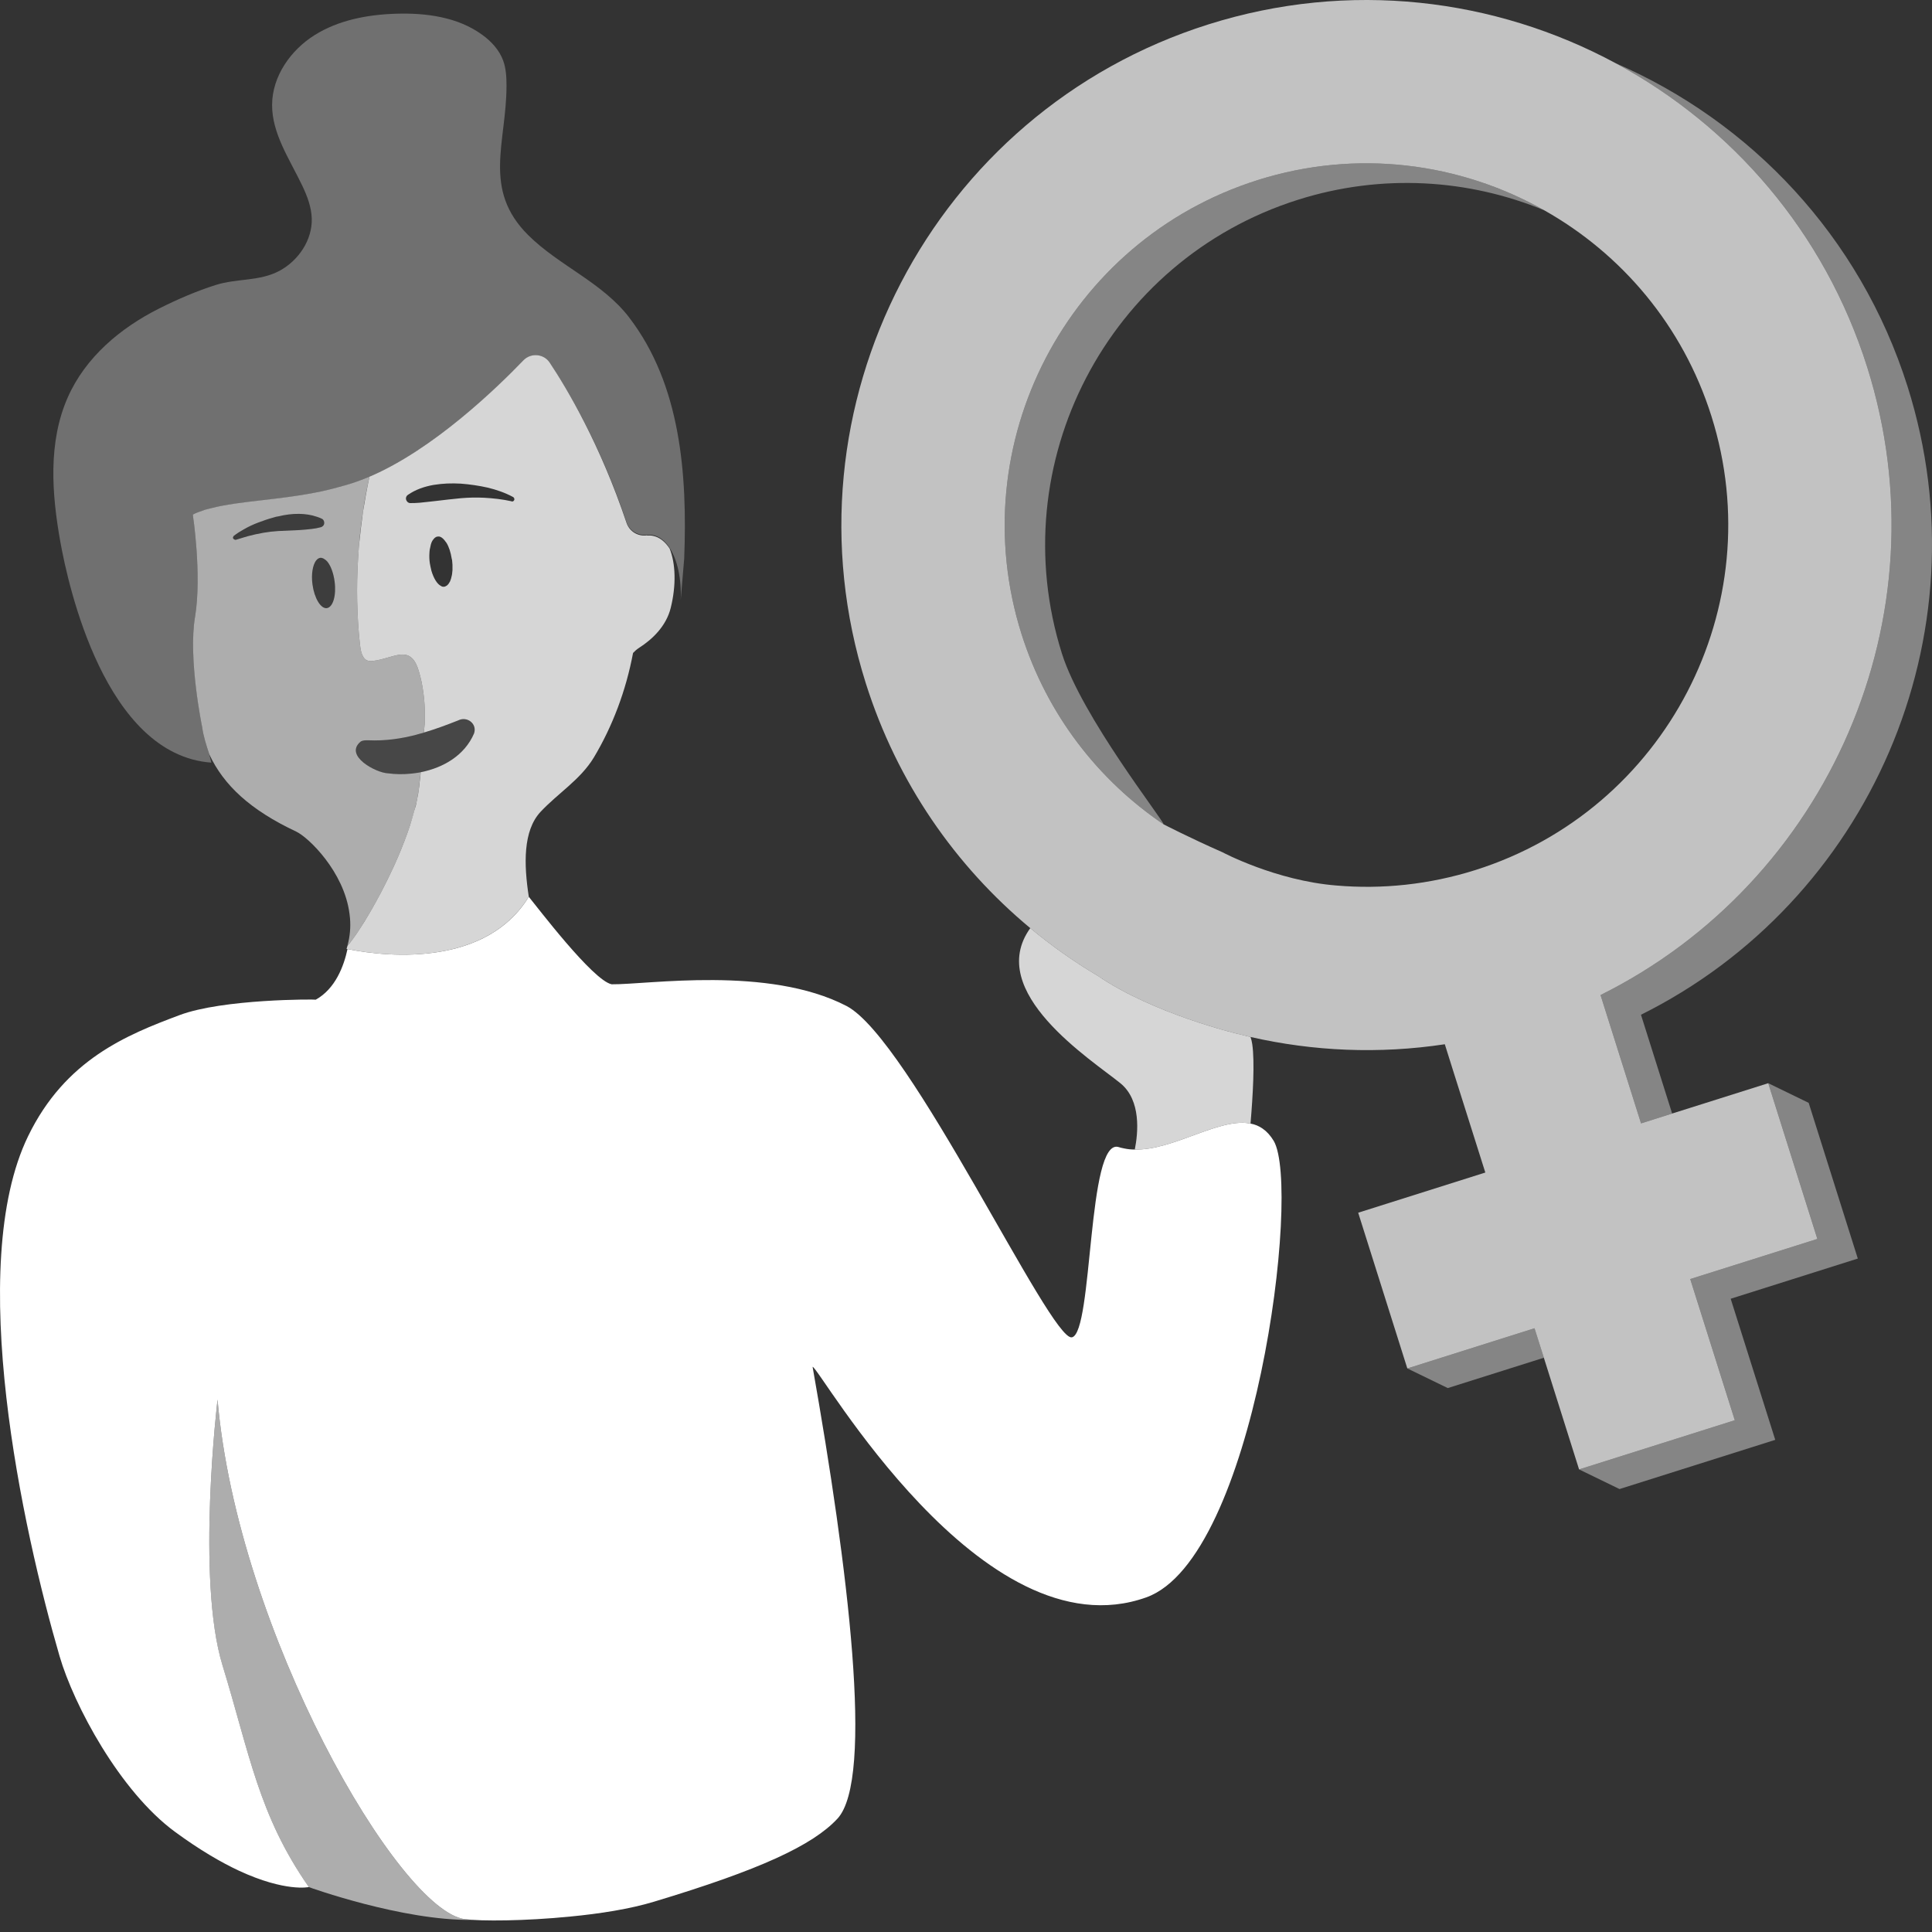
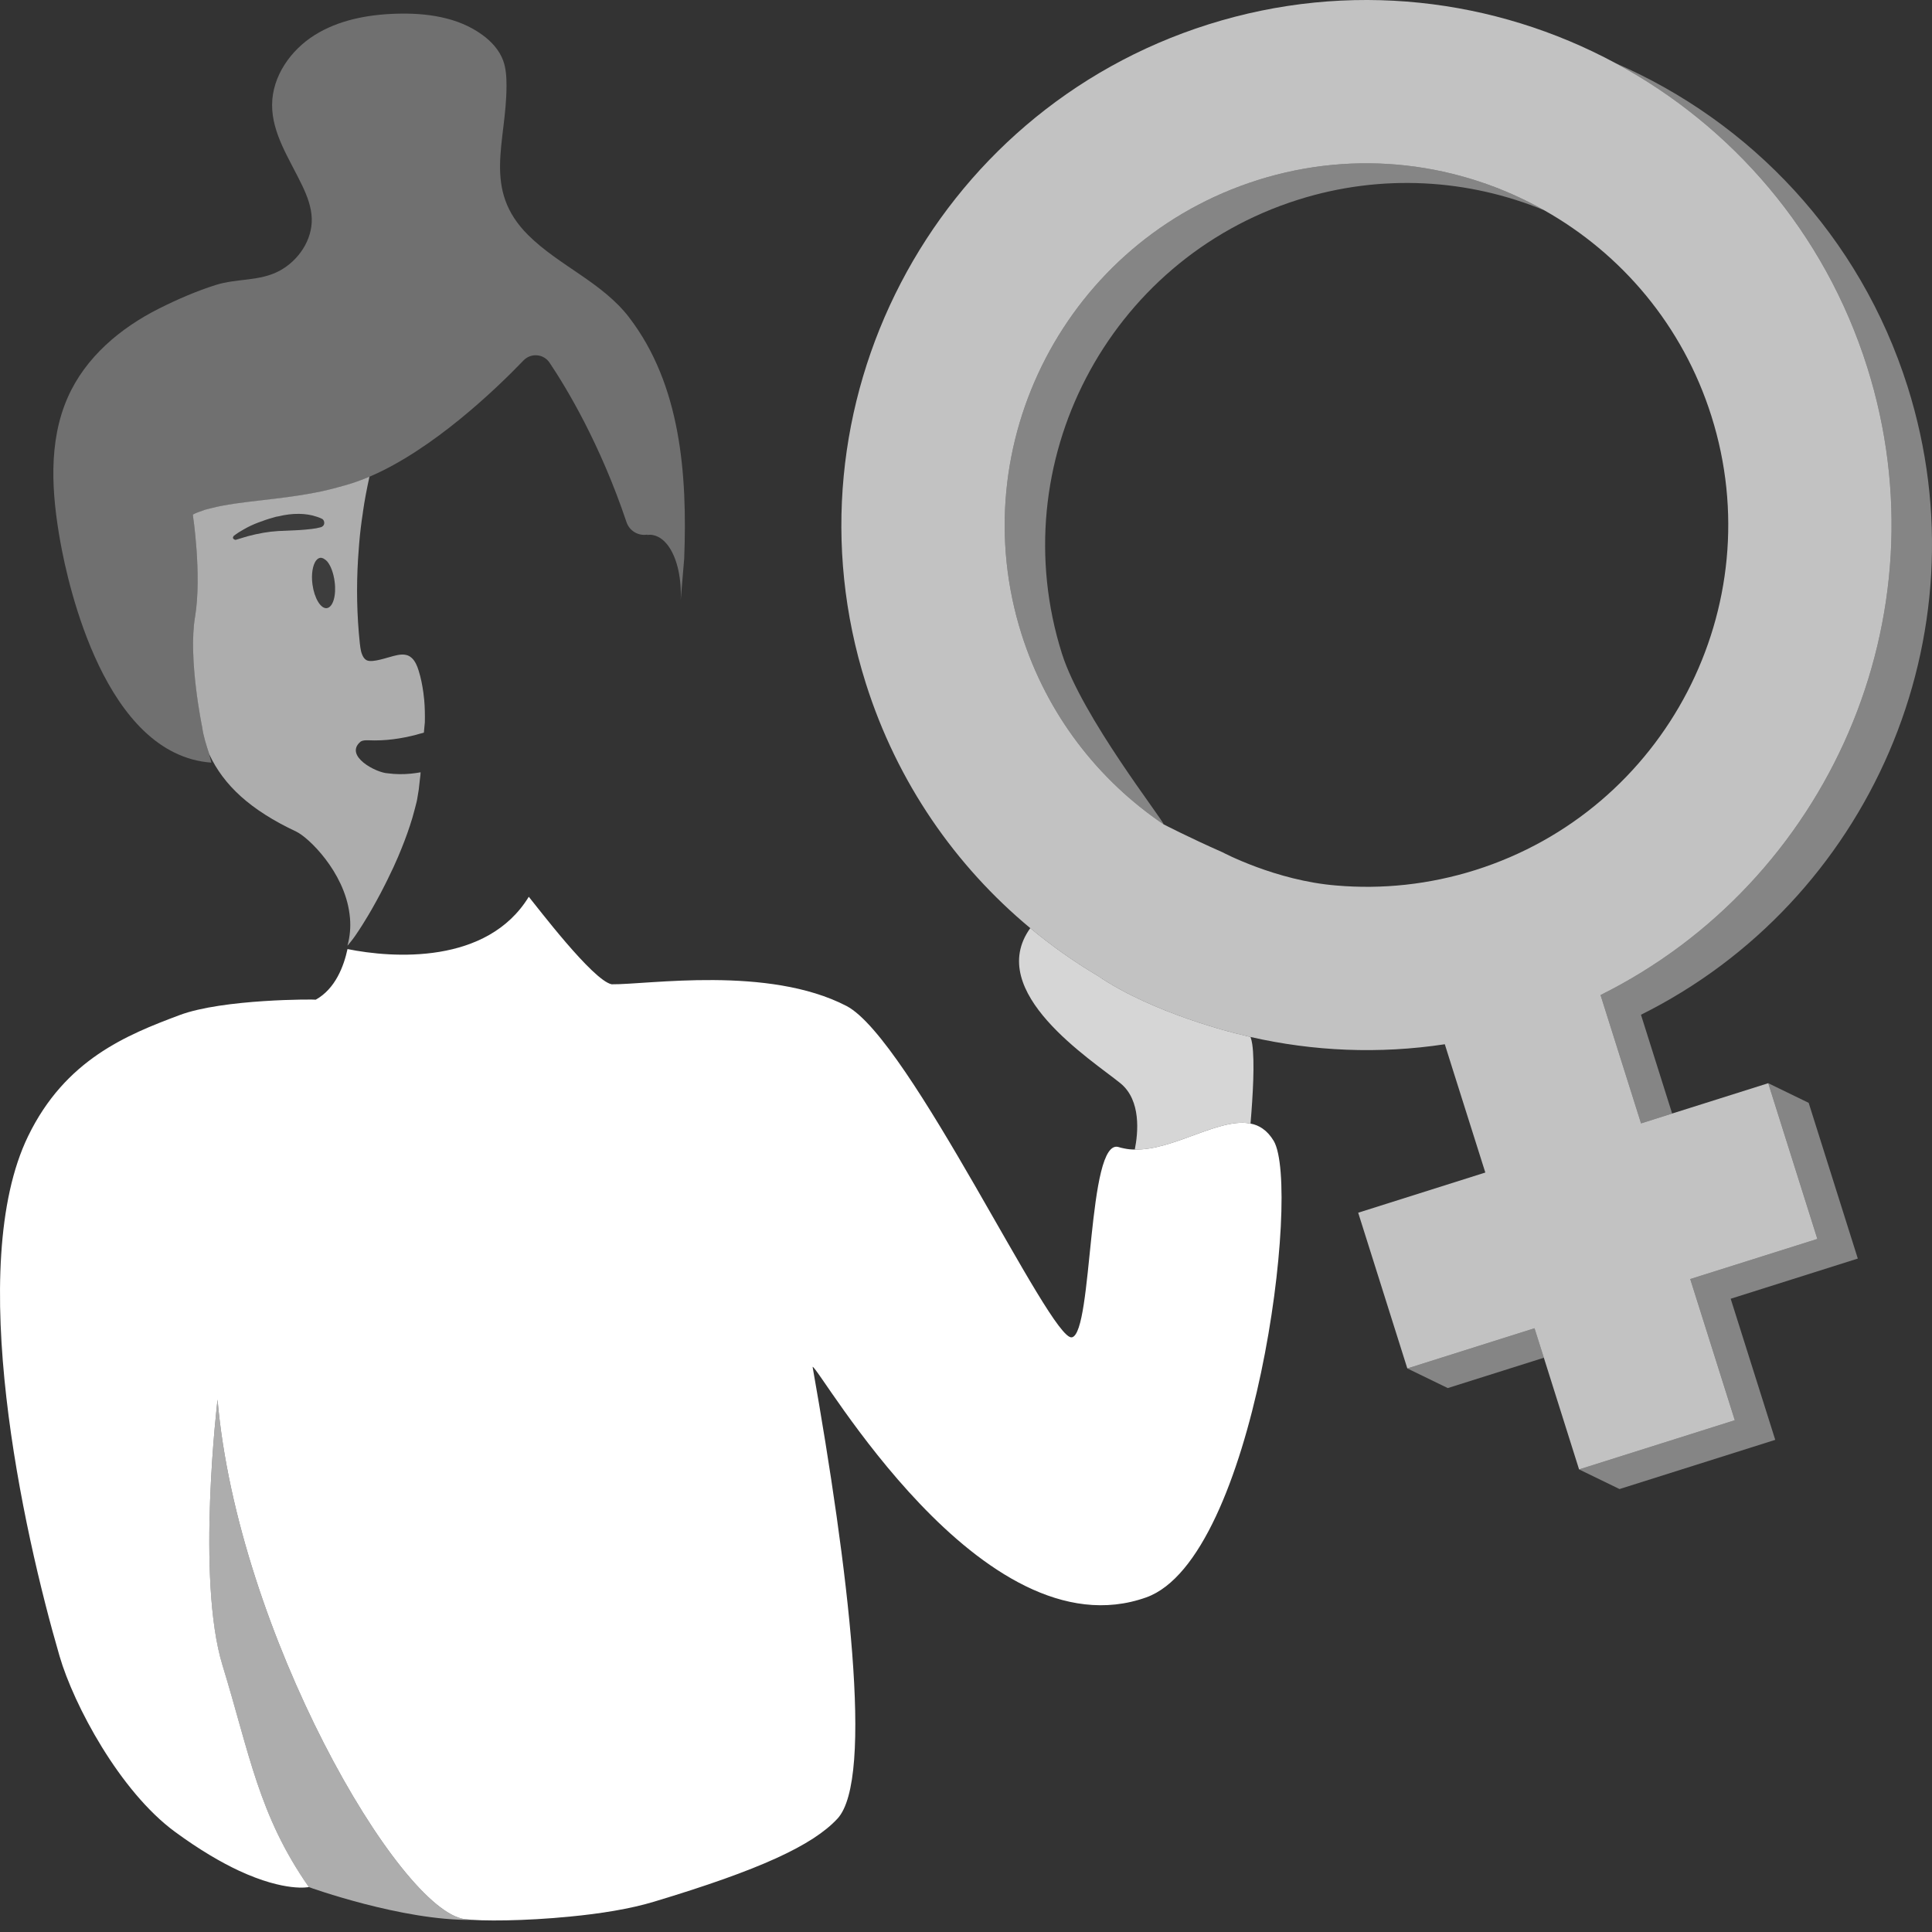
<svg xmlns="http://www.w3.org/2000/svg" viewBox="0 0 300 300">
  <rect x="0" y="0" width="300" height="300" fill="#333333" stroke="none" />
  <g fill="#fff">
    <path d="m 177.99 248.04 c -25.57 9.13 -50.84 -35.89 -51.81 -35.8 5.5 31.1 9.6 63.96 3.86 70.16 -3.85 4.15 -12.06 7.95 -28.44 12.88 -3.73 1.14 -8.44 1.88 -13.04 2.32 -7.1 .71 -13.91 .73 -16.36 .41 -10.27 -1.3 -35.32 -44.64 -38.42 -80.68 0 0 -3.34 27.87 .77 41.26 4.21 13.72 5.6 23.24 13.41 34.43 0 0 -3.63 .81 -10.84 -2.53 -2.78 -1.3 -6.1 -3.22 -9.94 -6.04 -8.59 -6.3 -15.73 -19.73 -17.93 -27.28 -5.72 -19.63 -14.69 -60.6 -4.88 -80.76 5.77 -11.87 15.27 -15.7 23.5 -18.78 6.74 -2.54 21.11 -2.47 21.16 -2.4 3.06 -1.7 4.37 -5.24 4.93 -7.86 7 1.42 21.69 2.44 28.15 -8.12 1.22 1.47 9.94 13 12.87 13.59 5.65 .06 24.34 -2.93 36.47 3.37 9.85 5.13 31.66 52.1 34.99 51.45 3.32 -.66 2.35 -31.11 7.28 -29.54 .21 .07 .43 .13 .66 .17 .07 .02 .16 .04 .24 .05 .52 .11 1.05 .16 1.59 .16 5.93 .14 12.87 -4.81 17.69 -4.08 .09 .01 .19 .03 .28 .05 .68 .12 1.31 .38 1.88 .78 .64 .44 1.22 1.07 1.73 1.92 4.29 7.39 -2.94 64.84 -19.8 70.87 z" />
    <path d="m 73.32 298.12 c -10.88 .15 -25.36 -5.09 -25.36 -5.09 -7.81 -11.19 -9.2 -20.71 -13.42 -34.44 -4.1 -13.38 -.76 -41.26 -.76 -41.26 3.1 36.04 28.15 79.39 38.42 80.68 .31 .05 .68 .08 1.12 .1 z" opacity=".6" />
    <path d="m 65.87 108.68 c -.04 -.38 -.08 -.76 -.13 -1.13 -.16 -1.16 -.38 -2.29 -.73 -3.4 -.22 -.73 -.54 -1.5 -1.08 -1.99 -.19 -.17 -.39 -.3 -.63 -.39 -.07 -.03 -.13 -.05 -.2 -.06 -.44 -.12 -.91 -.08 -1.38 .01 -.08 .02 -.17 .04 -.26 .06 -.11 .02 -.23 .05 -.35 .08 -.93 .22 -3.21 1.06 -4.11 .69 -.11 -.05 -.21 -.11 -.3 -.19 s -.16 -.17 -.24 -.28 c -.1 -.15 -.19 -.33 -.26 -.52 -.12 -.31 -.19 -.66 -.24 -.99 -.04 -.26 -.07 -.5 -.09 -.7 -.46 -4.35 -.54 -8.75 -.27 -13.12 .04 -.55 .08 -1.1 .12 -1.65 .02 -.22 .03 -.44 .05 -.66 .13 -1.63 .33 -3.26 .58 -4.86 0 -.01 .01 -.02 .01 -.02 s 0 -.01 -.01 -.01 v -.01 c .26 -1.86 .62 -3.7 1.02 -5.52 -.89 .37 -1.78 .72 -2.67 1.01 -1.56 .49 -3.12 .9 -4.65 1.24 -6.62 1.41 -12.75 1.48 -17.26 2.64 -.36 .09 -.69 .19 -1.01 .27 -.65 .21 -1.27 .45 -1.84 .73 0 0 1.43 9.33 .35 15.85 -1.1 6.51 1.1 17.12 1.1 17.12 .19 1.48 .68 2.9 1.1 4.24 2.25 4.81 6.36 8.65 13.51 12.01 1.92 .91 7.44 6.24 8.27 12.76 .03 .22 .06 .47 .08 .71 .11 1.37 0 2.81 -.4 4.25 .19 -.21 .4 -.48 .65 -.79 .08 -.1 .17 -.21 .25 -.33 .12 -.15 .23 -.32 .35 -.49 .33 -.48 .69 -1.02 1.06 -1.61 .22 -.36 .46 -.74 .7 -1.14 .08 -.13 .16 -.26 .23 -.38 .17 -.28 .34 -.57 .51 -.87 .25 -.44 .5 -.89 .76 -1.36 .43 -.78 .87 -1.6 1.29 -2.45 .15 -.28 .29 -.57 .43 -.86 .31 -.63 .62 -1.28 .93 -1.94 .24 -.53 .48 -1.06 .71 -1.6 .34 -.8 .67 -1.62 .98 -2.43 .16 -.41 .31 -.81 .45 -1.22 .14 -.4 .27 -.8 .41 -1.2 .27 -.81 .5 -1.6 .7 -2.38 .01 -.03 .02 -.06 .02 -.09 .02 -.04 .02 -.07 .03 -.1 .09 -.36 .19 -.71 .27 -1.05 .05 -.22 .1 -.44 .13 -.66 .08 -.43 .15 -.85 .21 -1.27 .03 -.21 .05 -.42 .07 -.62 .05 -.54 .13 -1.08 .19 -1.64 l .03 -.43 v -.02 c -.49 .09 -.99 .16 -1.48 .21 -1.21 .12 -2.43 .11 -3.59 -.05 -1.81 -.06 -6.86 -2.71 -4.26 -4.91 .35 -.24 .79 -.22 1.2 -.22 2.66 .12 5.14 -.25 7.58 -.89 v -.01 c .35 -.09 .71 -.19 1.06 -.29 .02 -.25 .04 -.48 .06 -.68 l .02 -.19 .02 -.23 .03 -.28 .02 -.28 c .02 -1.13 0 -2.3 -.1 -3.42 z m -19.4 -26.37 l -3.28 .15 c -1.56 .09 -3.11 .38 -4.67 .79 -.61 .19 -1.24 .36 -1.86 .56 -.06 .04 -.11 0 -.17 0 -.11 -.02 -.17 -.06 -.24 -.15 -.01 -.02 -.05 -.03 -.06 -.07 -.04 -.12 0 -.23 .07 -.33 .03 -.03 .03 -.06 .07 -.07 .47 -.37 .98 -.69 1.49 -.97 .71 -.42 1.43 -.75 2.2 -1.05 .83 -.31 1.66 -.61 2.51 -.83 .1 -.02 .2 -.07 .3 -.09 .15 -.03 .28 -.04 .44 -.08 1.02 -.25 2.07 -.39 3.15 -.38 .94 .01 1.89 .14 2.81 .46 .25 .08 .49 .17 .72 .29 .09 .03 .18 .09 .23 .16 .18 .22 .22 .53 .11 .79 -.03 .07 -.1 .13 -.14 .18 -.09 .09 -.2 .16 -.32 .2 h -.02 c -.47 .13 -.94 .21 -1.38 .26 -.66 .09 -1.32 .13 -1.96 .18 z m 4.28 12.12 c -.94 .12 -1.94 -1.53 -2.23 -3.68 -.22 -1.62 .05 -3.05 .58 -3.74 0 0 .03 0 .03 -.02 .16 -.2 .36 -.33 .6 -.37 .1 -.02 .21 0 .32 .04 .08 .02 .15 .05 .21 .09 .19 .1 .35 .23 .52 .4 .56 .64 1 1.8 1.18 3.15 .29 2.15 -.25 4 -1.21 4.13 z" opacity=".6" />
    <path d="m 50.29 81.49 c -.03 .07 -.1 .13 -.14 .18 -.09 .09 -.2 .17 -.32 .2 h -.02 c -.47 .13 -.94 .21 -1.37 .26 -.66 .09 -1.32 .13 -1.97 .18 l -3.28 .15 c -1.56 .09 -3.11 .39 -4.67 .79 -.61 .19 -1.24 .36 -1.86 .56 -.06 .03 -.11 0 -.17 0 -.11 -.02 -.18 -.07 -.24 -.15 -.01 -.02 -.06 -.03 -.07 -.07 -.03 -.12 0 -.23 .08 -.33 .02 -.03 .02 -.07 .07 -.08 .47 -.36 .98 -.68 1.5 -.97 .7 -.42 1.43 -.75 2.2 -1.05 .83 -.32 1.66 -.62 2.51 -.84 .1 -.02 .2 -.07 .3 -.09 .15 -.03 .29 -.04 .44 -.08 1.02 -.25 2.08 -.4 3.16 -.39 .93 .01 1.89 .14 2.8 .46 .25 .08 .5 .17 .73 .29 .09 .03 .18 .1 .23 .17 .18 .22 .22 .53 .11 .79 z" opacity=".05" />
    <path d="m 50.75 94.43 c -.95 .12 -1.95 -1.53 -2.23 -3.68 -.22 -1.62 .04 -3.05 .58 -3.74 0 0 .02 0 .02 -.02 .17 -.2 .36 -.33 .61 -.37 .1 -.01 .21 0 .32 .04 .08 .02 .15 .06 .21 .09 .19 .1 .35 .23 .52 .41 .56 .64 1 1.79 1.19 3.14 .29 2.15 -.25 4 -1.21 4.13 z" opacity=".05" />
-     <path d="m 103.98 85.18 c -.7 -1.07 -1.57 -1.77 -2.58 -1.97 -.29 -.07 -.6 -.07 -.91 -.05 v -.04 c -1.4 .23 -2.75 -.58 -3.21 -1.95 -4.07 -12.13 -9.22 -20.82 -11.94 -24.88 -.92 -1.37 -2.9 -1.53 -4.05 -.35 -4.22 4.39 -14.06 13.88 -23.92 18.08 -.38 1.78 -.73 3.69 -1.02 5.52 v .01 c .01 0 .01 .01 .01 .01 s -.01 .01 -.01 .02 c -.22 1.6 -.42 3.24 -.58 4.86 -.02 .22 -.04 .44 -.06 .66 -.04 .55 -.08 1.1 -.11 1.65 -.27 4.37 -.19 8.77 .27 13.12 .02 .2 .05 .44 .09 .7 .05 .33 .12 .68 .24 .99 .07 .19 .16 .37 .26 .52 .08 .11 .15 .2 .24 .28 s .19 .14 .3 .19 c .9 .37 3.18 -.47 4.11 -.69 .12 -.03 .24 -.06 .35 -.08 .09 -.02 .18 -.04 .26 -.06 .47 -.09 .94 -.13 1.38 -.01 .07 .01 .13 .03 .2 .06 .24 .09 .44 .22 .63 .39 .54 .49 .86 1.26 1.08 1.99 .35 1.11 .57 2.24 .73 3.4 .05 .37 .09 .73 .13 1.13 .1 1.12 .12 2.29 .1 3.42 l -.02 .28 -.03 .28 -.02 .23 -.02 .19 -.05 .67 c 1.77 -.52 3.54 -1.18 5.31 -1.88 1.39 -.71 2.99 .52 2.47 2.02 -1.45 3.39 -4.75 5.33 -8.29 6.02 v .03 l -.04 .56 c -.06 .54 -.15 1.1 -.19 1.64 -.02 .16 -.04 .33 -.07 .49 -.05 .43 -.12 .85 -.21 1.27 -.03 .22 -.08 .44 -.13 .66 -.06 .36 -.15 .7 -.27 1.05 -.01 .03 -.01 .06 -.03 .1 l -.03 .09 c -.2 .78 -.44 1.58 -.69 2.38 -.14 .4 -.27 .8 -.41 1.2 -.14 .41 -.29 .81 -.45 1.22 -.31 .81 -.64 1.63 -.98 2.43 -.23 .54 -.47 1.07 -.71 1.6 -.31 .66 -.62 1.31 -.93 1.94 -.14 .29 -.28 .58 -.43 .86 -.42 .85 -.86 1.67 -1.29 2.45 -.26 .47 -.51 .92 -.76 1.36 -.17 .3 -.34 .59 -.51 .87 -.07 .12 -.15 .25 -.23 .38 -.23 .4 -.47 .78 -.7 1.14 -.37 .59 -.73 1.13 -1.06 1.61 -.12 .17 -.23 .34 -.35 .49 -.08 .12 -.17 .23 -.25 .33 -.18 .25 -.36 .47 -.52 .66 -.04 .04 -.08 .1 -.12 .14 l -.15 .49 c .04 .01 .1 .02 .15 .02 6.99 1.42 21.68 2.44 28.15 -8.13 -.78 -5.04 -.9 -10.25 1.82 -13.17 2.71 -2.9 6.21 -5.01 8.29 -8.46 2.88 -4.82 4.98 -10.35 6.08 -16.22 .26 -.27 .55 -.55 .99 -.83 1.99 -1.28 4.16 -3.32 4.86 -6.17 .88 -3.53 .75 -6.93 -.17 -9.21 z m -33.72 2.59 c .01 .26 .01 .51 0 .75 -.03 .22 -.04 .42 -.06 .6 -.02 .06 -.02 .12 -.03 .18 -.03 .14 -.07 .27 -.1 .41 0 .06 -.02 .09 -.04 .15 -.05 .16 -.1 .31 -.17 .46 -.08 .12 -.14 .24 -.22 .35 -.02 .04 -.05 .06 -.08 .09 -.05 .07 -.12 .13 -.2 .18 -.03 .01 -.04 .04 -.07 .04 -.09 .06 -.2 .12 -.3 .12 v .02 c -.11 0 -.23 -.02 -.33 -.03 -.05 -.02 -.14 -.07 -.2 -.11 -.58 -.29 -1.12 -1.17 -1.47 -2.35 -.01 -.08 -.03 -.13 -.04 -.18 -.08 -.33 -.15 -.66 -.21 -1.01 -.08 -.54 -.09 -1.06 -.06 -1.54 0 -.23 .04 -.42 .06 -.63 .02 -.05 .02 -.09 .04 -.15 .02 -.15 .06 -.29 .09 -.42 0 -.05 .02 -.09 .03 -.14 .09 -.34 .23 -.62 .4 -.81 .02 -.05 .05 -.07 .08 -.09 .05 -.07 .12 -.14 .18 -.18 .04 -.01 .06 -.04 .09 -.06 .09 -.06 .19 -.1 .3 -.1 .13 -.02 .24 -.02 .35 .01 .34 .11 .64 .42 .91 .81 .04 .05 .08 .11 .11 .14 .38 .61 .67 1.48 .82 2.46 .03 .08 .04 .16 .06 .24 .02 .25 .03 .49 .06 .72 z m 9.57 -10.09 c -.03 .06 -.09 .13 -.16 .16 s -.17 .05 -.24 .02 v -.02 c -1.43 -.32 -2.84 -.47 -4.27 -.55 -1.21 -.06 -2.41 -.03 -3.58 .07 -1.31 .12 -2.6 .28 -3.89 .43 -.38 .05 -.78 .08 -1.16 .13 -.91 .11 -1.81 .21 -2.77 .2 h -.01 c -.09 .01 -.2 -.01 -.28 -.05 -.17 -.07 -.29 -.21 -.37 -.38 -.04 -.07 -.06 -.18 -.07 -.28 .01 -.23 .11 -.44 .31 -.57 1.2 -.83 2.57 -1.29 3.97 -1.54 .7 -.11 1.41 -.19 2.11 -.22 .72 -.03 1.42 -.02 2.14 .02 1.41 .11 2.8 .31 4.18 .62 1.37 .33 2.72 .8 3.94 1.46 .06 .03 .11 .08 .13 .16 .03 .01 .04 .03 .04 .05 l .02 .07 c .01 .08 0 .15 -.04 .22 z" opacity=".8" />
    <path d="m 70.26 87.65 c .01 .26 .01 .51 0 .75 .01 -.24 .01 -.49 0 -.75 z" opacity=".2" />
    <path d="m 97.71 49.31 c -4.2 -5.48 -10.88 -8.02 -15.7 -12.81 -7.15 -7.12 -3.36 -14.36 -3.36 -23.19 0 -1.32 -.07 -2.67 -.52 -3.91 -.6 -1.63 -1.83 -2.97 -3.24 -3.99 -3.79 -2.77 -8.73 -3.43 -13.42 -3.28 -4.4 .14 -8.89 .98 -12.62 3.32 s -6.57 6.4 -6.6 10.8 c -.03 4.52 2.74 8.49 4.68 12.57 .77 1.61 1.42 3.32 1.48 5.1 .1 3.35 -2.06 6.54 -5.01 8.13 -3.09 1.66 -6.63 1.16 -9.9 2.2 -2.97 .94 -6.02 2.26 -8.8 3.66 -6 3.01 -11.44 7.57 -14.19 13.82 -3.06 6.95 -2.48 14.93 -1.14 22.41 1.2 6.68 6.93 33.09 23.45 34.28 -.09 -.42 -.21 -.86 -.34 -1.29 -.39 -1.34 -.9 -2.75 -1.08 -4.23 0 0 -2.19 -10.61 -1.11 -17.13 1.09 -6.51 -.35 -15.85 -.35 -15.85 .57 -.27 1.18 -.51 1.83 -.71 .33 -.1 .66 -.2 1.01 -.29 4.51 -1.15 10.65 -1.22 17.27 -2.64 1.53 -.33 3.08 -.73 4.64 -1.23 .89 -.29 1.78 -.64 2.67 -1.02 9.88 -4.21 19.71 -13.67 23.93 -18.06 1.15 -1.2 3.11 -1.04 4.04 .34 2.72 4.06 7.87 12.63 11.95 24.76 .45 1.35 1.81 2.17 3.21 1.95 v .04 c .31 -.03 .61 -.04 .92 .03 1 .2 1.87 .91 2.56 1.97 1.21 1.86 1.87 4.82 1.73 8.12 l .54 -6.43 c .51 -13.17 -.56 -27.03 -8.53 -37.43 z" opacity=".3" />
    <path d="m 239.73 210.83 l -14.92 4.71 -6.28 -3.05 19.75 -6.24 z" opacity=".4" />
    <path d="m 268.74 201.67 l 6.92 21.91 -24.18 7.64 -6.28 -3.05 24.18 -7.64 -6.92 -21.92 19.74 -6.23 -7.63 -24.18 6.28 3.05 7.63 24.18 z" opacity=".4" />
    <path d="m 254.81 157.57 l 4.84 15.34 -4.83 1.53 -6.29 -19.93 c 35.3 -17.55 53.64 -58.77 41.4 -97.53 -6.64 -21.01 -21.04 -37.45 -39.06 -47.17 20.92 9.08 37.95 26.82 45.34 50.22 12.24 38.76 -6.09 79.98 -41.4 97.54 z" opacity=".4" />
    <path d="m 274.57 168.2 l -14.92 4.71 -4.83 1.53 -6.29 -19.93 c 35.3 -17.55 53.64 -58.77 41.4 -97.53 -6.64 -21.01 -21.04 -37.45 -39.06 -47.17 -18.74 -10.1 -41.38 -12.92 -63.24 -6.02 -42.87 13.54 -66.73 59.43 -53.19 102.3 4.87 15.43 13.94 28.39 25.54 38.03 3.3 2.74 6.8 5.22 10.48 7.4 8.65 5.92 21.7 9.01 21.7 9.01 .67 .17 1.34 .33 2.02 .49 9.72 2.22 19.94 2.68 30.17 1.13 l 1.15 3.66 5.14 16.26 -19.74 6.24 7.63 24.18 19.75 -6.24 1.45 4.58 5.47 17.34 24.18 -7.64 -6.92 -21.92 19.74 -6.23 z m -45.47 -33.1 c -7.2 2.27 -14.52 3.01 -21.6 2.4 -9.42 -.76 -17.67 -5.16 -17.67 -5.16 -5.07 -2.23 -9.15 -4.34 -9.15 -4.34 -10.12 -6.84 -18.1 -17.02 -22.06 -29.55 -9.33 -29.53 7.11 -61.15 36.65 -70.48 15.43 -4.88 31.44 -2.71 44.53 4.69 11.96 6.74 21.5 17.86 25.95 31.96 9.33 29.53 -7.11 61.15 -36.65 70.48 z" opacity=".7" />
    <path d="m 239.8 32.66 c -11.76 -4.85 -25.21 -5.76 -38.25 -1.64 -29.54 9.33 -45.98 40.95 -36.65 70.48 3.1 9.81 15.78 25.89 15.78 26.5 -10.12 -6.84 -18.1 -17.02 -22.06 -29.55 -9.33 -29.53 7.11 -61.15 36.65 -70.48 15.43 -4.88 31.44 -2.71 44.53 4.69 z" opacity=".4" />
    <path d="m 194.18 174.47 c -.09 -.02 -.19 -.04 -.28 -.05 -4.82 -.73 -11.76 4.22 -17.69 4.08 .51 -2.55 1.03 -7.64 -2.24 -10.3 -4.47 -3.63 -21.1 -14.18 -13.99 -24.08 3.3 2.74 6.8 5.22 10.48 7.4 8.65 5.92 21.7 9.01 21.7 9.01 .67 .17 1.34 .33 2.02 .49 .12 .35 .21 .72 .27 1.13 .4 2.71 .1 8.01 -.27 12.32 z" opacity=".8" />
-     <path d="m 73.61 113.89 c -1.45 3.39 -4.75 5.33 -8.29 6.02 l -.01 .01 c -.49 .09 -.99 .16 -1.48 .21 -1.21 .12 -2.43 .11 -3.59 -.05 -1.81 -.06 -6.86 -2.71 -4.26 -4.91 .35 -.24 .79 -.22 1.2 -.22 2.66 .12 5.14 -.25 7.58 -.89 v -.01 c .35 -.09 .71 -.19 1.06 -.29 l .01 -.01 c 1.77 -.52 3.54 -1.18 5.31 -1.88 1.39 -.71 2.99 .52 2.47 2.02 z" opacity=".1" />
  </g>
</svg>